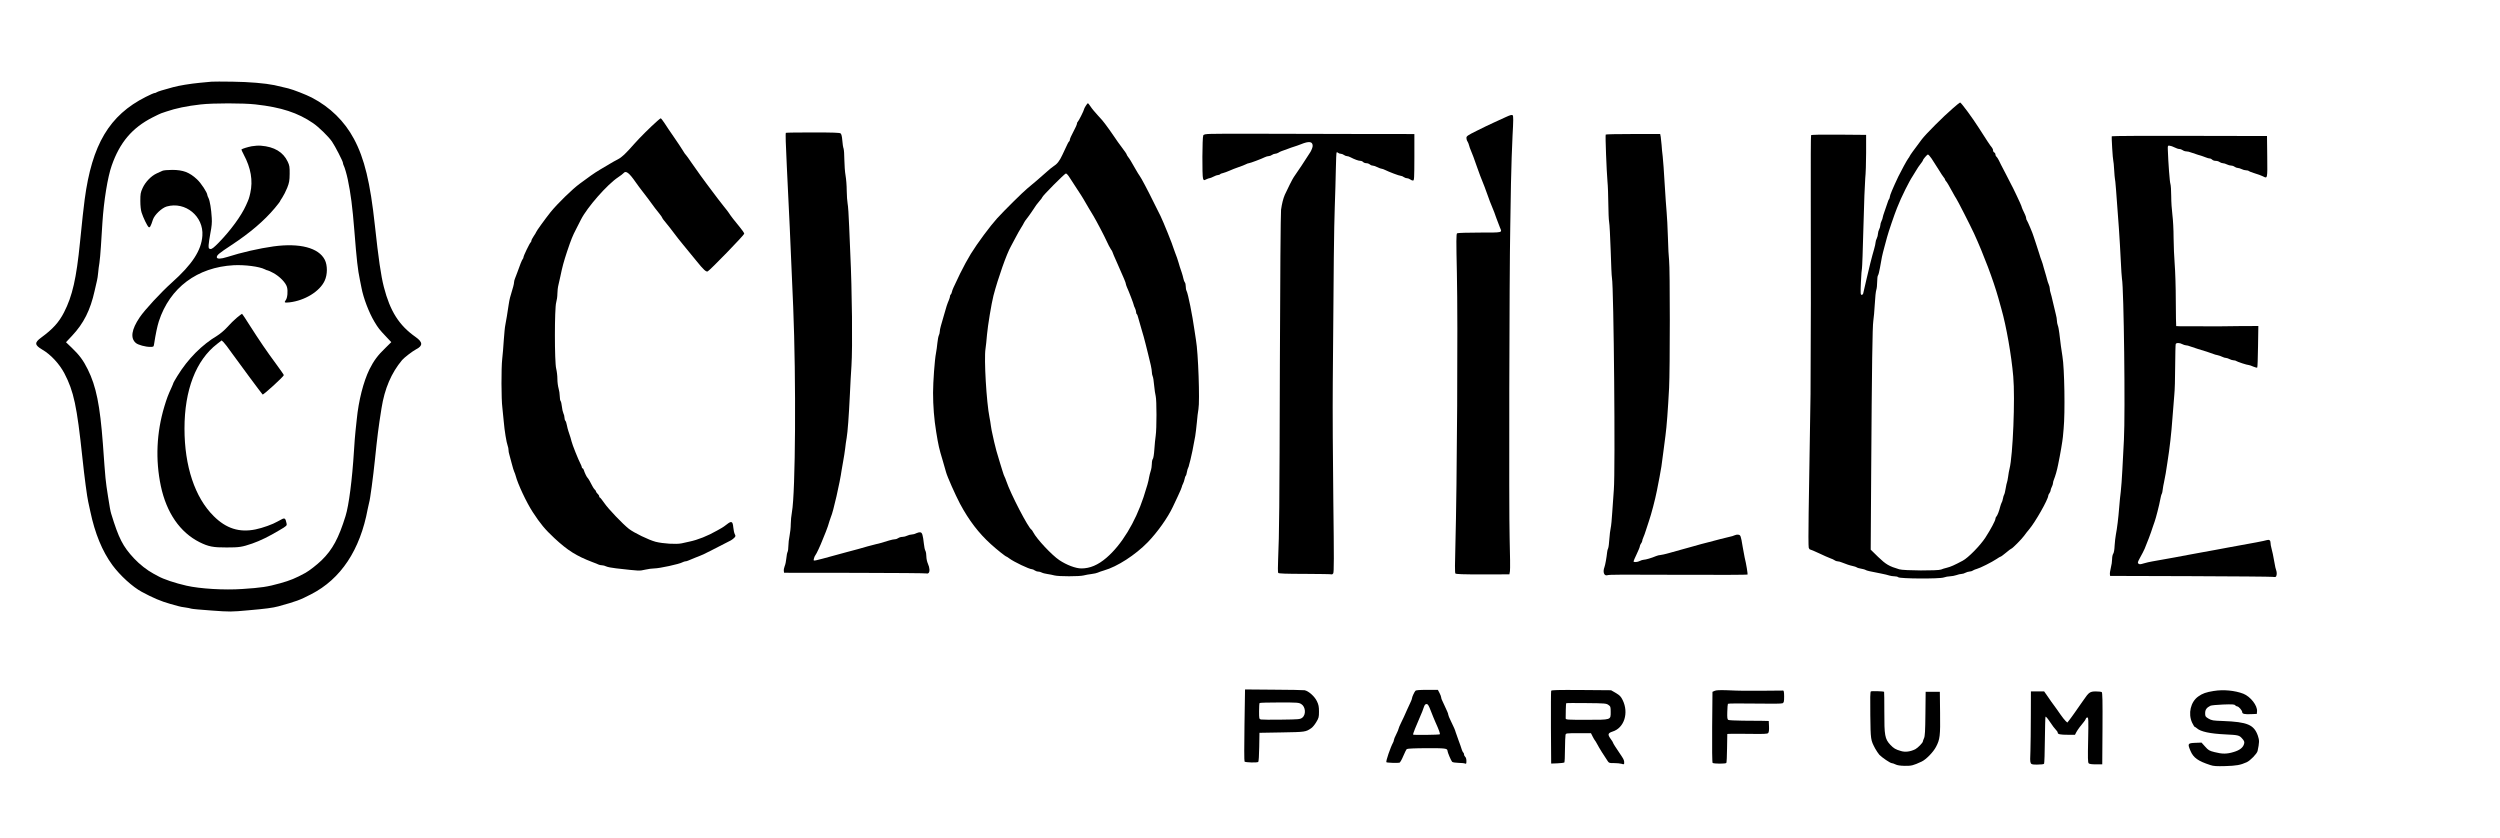
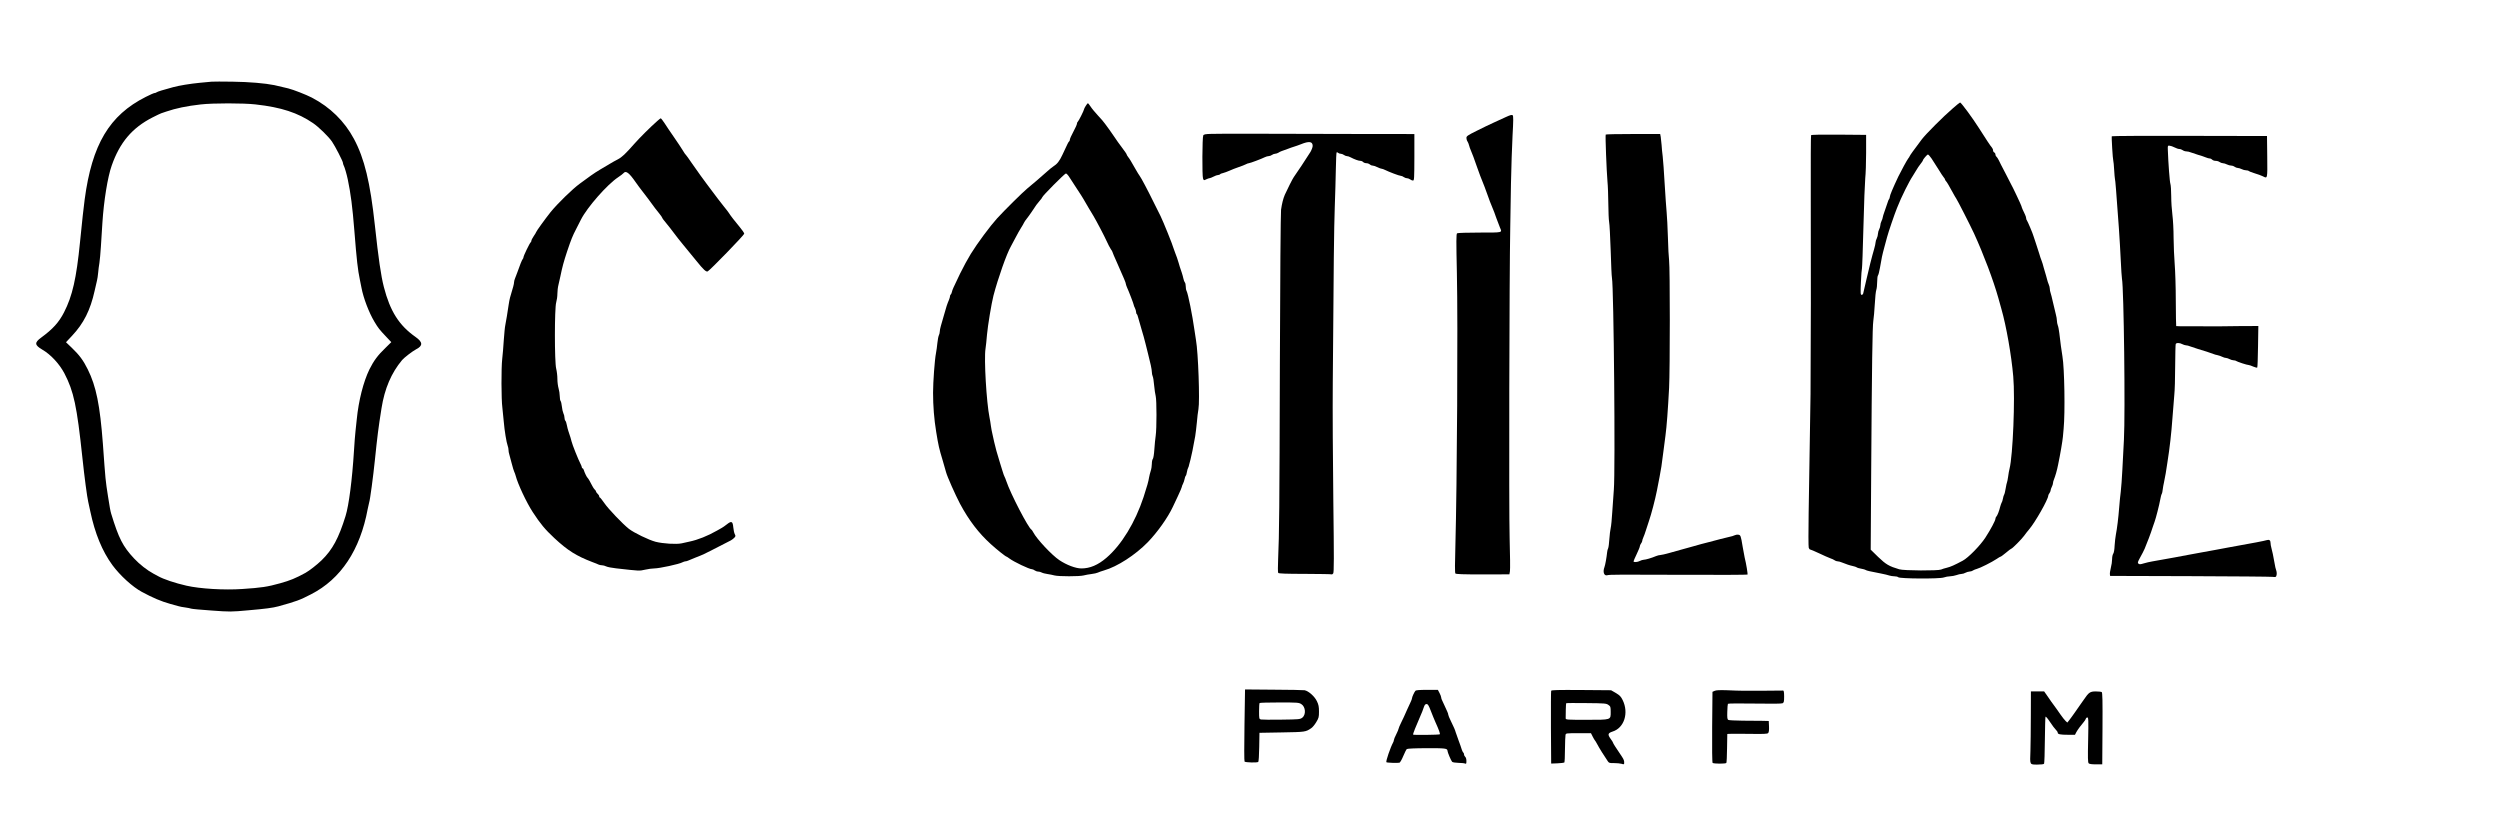
<svg xmlns="http://www.w3.org/2000/svg" version="1.0" width="3171pt" height="1063pt" viewBox="0 0 3171 1063" preserveAspectRatio="xMidYMid meet">
  <g transform="translate(0,1063) scale(0.1,-0.1)" fill="#000000" stroke="none">
    <path d="M2685 9594 c-22 -2 -89 -9 -150 -14 -123 -12 -264 -35 -340 -56 -120 -32 -201 -57 -209 -65 -6 -5 -17 -9 -25 -9 -9 0 -59 -22 -112 -49 -462 -233 -682 -603 -775 -1301 -15 -112 -29 -242 -59 -540 -46 -463 -97 -686 -203 -892 -65 -127 -142 -212 -291 -321 -86 -63 -83 -94 16 -152 106 -61 217 -181 280 -301 119 -229 158 -411 228 -1069 26 -248 60 -501 74 -560 5 -22 17 -76 26 -120 59 -281 151 -505 280 -682 98 -133 257 -278 375 -341 139 -75 245 -120 360 -152 41 -11 89 -25 105 -29 17 -5 55 -13 85 -16 30 -4 64 -11 75 -15 11 -4 128 -15 260 -24 232 -17 247 -17 465 3 220 19 309 31 380 50 231 64 272 79 415 153 378 193 623 562 719 1083 8 39 16 77 19 85 10 24 51 329 72 535 32 308 43 399 84 657 39 248 125 449 261 611 26 31 133 113 177 136 89 45 87 91 -5 156 -210 147 -324 327 -403 634 -37 142 -69 365 -114 781 -59 546 -132 849 -266 1099 -120 224 -302 402 -534 523 -74 38 -233 100 -300 117 -99 24 -123 30 -175 41 -118 24 -315 41 -530 44 -124 2 -243 2 -265 0z m560 -289 c323 -36 533 -105 726 -237 72 -49 195 -169 240 -234 40 -58 139 -251 139 -270 0 -8 4 -22 9 -32 12 -21 38 -110 52 -177 38 -182 59 -344 84 -655 29 -368 43 -492 70 -620 8 -36 17 -81 20 -100 24 -129 94 -313 163 -429 51 -85 64 -101 151 -193 l64 -68 -74 -73 c-97 -93 -148 -162 -203 -272 -76 -155 -138 -398 -161 -635 -3 -36 -10 -103 -16 -150 -5 -47 -14 -157 -19 -245 -23 -370 -65 -695 -107 -830 -87 -281 -166 -428 -304 -562 -58 -56 -154 -131 -204 -159 -126 -69 -195 -97 -320 -132 -164 -46 -240 -57 -482 -73 -226 -16 -539 3 -708 42 -145 33 -291 82 -360 121 -10 6 -38 21 -61 33 -78 42 -173 116 -244 192 -142 152 -194 254 -290 568 -9 29 -19 81 -40 218 -33 214 -31 193 -65 667 -37 491 -85 730 -192 945 -57 115 -107 182 -201 272 l-75 72 77 82 c147 156 232 325 286 569 12 52 25 111 30 130 5 19 12 64 15 100 3 36 10 92 16 125 5 33 14 128 19 210 5 83 14 218 19 300 18 280 67 581 118 725 103 294 259 478 517 610 50 25 100 50 111 53 11 4 40 14 65 22 120 41 258 70 435 90 158 18 542 18 700 0z" />
-     <path d="M3193 8775 c-51 -10 -117 -30 -131 -41 -2 -1 12 -31 30 -66 90 -168 118 -329 83 -485 -16 -71 -19 -78 -55 -158 -59 -132 -194 -317 -344 -471 -66 -67 -89 -85 -108 -82 -20 3 -23 8 -22 48 1 25 12 95 23 155 16 79 21 133 17 190 -6 111 -24 219 -41 252 -8 16 -15 33 -15 38 0 31 -80 154 -132 201 -94 88 -177 119 -314 119 -56 0 -112 -5 -125 -12 -13 -6 -46 -21 -72 -33 -70 -32 -143 -108 -178 -185 -26 -57 -29 -75 -29 -163 0 -63 6 -116 16 -148 21 -66 71 -169 89 -184 15 -12 26 5 55 95 20 60 112 148 175 166 236 67 470 -125 452 -371 -13 -187 -129 -364 -389 -596 -136 -122 -342 -344 -406 -439 -105 -155 -121 -266 -48 -326 28 -24 122 -49 179 -49 44 0 46 1 51 33 21 135 41 229 61 292 139 426 487 686 950 711 142 7 325 -17 392 -51 15 -8 33 -15 39 -15 6 0 37 -14 70 -32 82 -44 159 -124 174 -179 14 -50 6 -138 -15 -165 -24 -32 -17 -36 48 -29 194 23 383 139 445 274 37 79 37 195 2 265 -77 153 -317 216 -650 171 -180 -25 -409 -77 -589 -135 -82 -26 -131 -27 -131 -2 0 26 27 49 185 153 236 155 417 310 551 470 35 43 64 79 64 82 0 4 14 27 31 52 17 25 45 81 62 123 26 66 30 91 31 177 1 88 -2 107 -25 155 -57 121 -170 189 -339 202 -30 3 -83 -1 -117 -7z" />
-     <path d="M3005 6601 c-33 -27 -88 -81 -122 -120 -36 -40 -90 -85 -125 -107 -199 -119 -373 -294 -507 -511 -28 -46 -51 -85 -51 -88 0 -4 -10 -27 -21 -53 -49 -106 -62 -142 -94 -247 -100 -332 -115 -676 -45 -1010 72 -339 243 -587 491 -712 113 -56 173 -68 344 -67 161 0 193 5 325 50 100 35 211 89 343 168 97 57 98 59 91 90 -12 58 -21 67 -52 54 -15 -7 -43 -22 -62 -33 -59 -35 -190 -82 -279 -100 -205 -42 -373 11 -531 169 -238 236 -370 632 -370 1110 0 489 145 866 413 1073 l58 45 24 -22 c13 -12 61 -74 106 -139 79 -110 372 -506 390 -525 8 -9 269 229 269 246 0 5 -44 68 -97 140 -120 162 -213 299 -335 490 -51 81 -95 148 -98 148 -3 0 -32 -22 -65 -49z" />
    <path d="M24770 9256 c-118 -101 -347 -330 -395 -395 -109 -145 -146 -197 -152 -211 -3 -8 -12 -22 -19 -30 -14 -17 -92 -160 -126 -230 -71 -151 -108 -239 -108 -259 0 -9 -4 -21 -9 -26 -5 -6 -14 -26 -19 -45 -6 -19 -22 -66 -36 -105 -14 -38 -26 -77 -26 -85 0 -8 -7 -28 -15 -44 -8 -15 -15 -40 -15 -55 -1 -14 -7 -37 -15 -51 -8 -14 -14 -38 -15 -55 0 -16 -7 -43 -15 -59 -8 -15 -15 -38 -15 -50 0 -13 -9 -52 -19 -87 -24 -79 -74 -278 -96 -379 -17 -78 -34 -152 -42 -182 -2 -10 -11 -18 -20 -18 -14 0 -15 19 -9 162 4 89 10 166 13 171 3 6 12 245 19 531 7 287 18 564 23 616 6 52 11 197 11 322 l0 227 -346 3 c-223 2 -348 -1 -352 -7 -4 -5 -5 -365 -4 -800 3 -661 1 -2057 -3 -2485 -1 -107 -7 -468 -24 -1510 -4 -228 -3 -425 1 -437 4 -13 12 -23 18 -23 6 0 57 -22 113 -48 56 -27 120 -55 142 -63 22 -7 47 -19 56 -26 8 -7 25 -13 37 -13 12 0 36 -6 54 -14 54 -22 101 -38 140 -46 21 -4 43 -12 50 -17 7 -6 33 -13 58 -17 24 -4 49 -11 55 -16 10 -8 49 -17 195 -45 41 -8 88 -19 104 -25 16 -5 45 -10 65 -10 21 0 42 -5 49 -12 19 -19 521 -22 576 -3 22 8 59 15 81 15 22 1 58 7 80 15 22 8 51 15 65 15 14 0 36 7 50 15 14 8 36 14 50 15 14 0 34 6 45 14 11 7 34 16 50 20 40 10 193 87 249 125 25 17 48 31 53 31 5 0 35 23 68 50 33 28 62 50 66 50 12 0 131 120 163 164 17 24 46 61 64 82 75 87 241 379 242 426 0 7 7 22 15 32 8 11 15 27 15 35 0 9 7 29 15 45 8 15 15 36 15 46 0 11 5 31 12 47 18 45 38 112 53 188 28 134 56 300 61 355 2 30 6 75 9 100 20 203 11 770 -15 920 -11 66 -28 187 -39 290 -5 41 -13 88 -20 103 -6 16 -11 42 -11 59 0 17 -6 54 -14 82 -8 28 -24 96 -36 151 -12 55 -26 110 -31 123 -5 13 -9 34 -9 48 0 14 -6 40 -14 57 -8 18 -16 43 -19 57 -3 14 -10 39 -15 55 -6 17 -18 59 -28 95 -9 36 -22 79 -29 95 -7 17 -21 57 -30 90 -10 33 -29 92 -42 130 -14 39 -27 79 -30 90 -8 32 -75 189 -84 200 -5 5 -9 17 -9 26 0 10 -6 30 -14 46 -21 40 -46 100 -46 108 0 8 -114 250 -130 275 -5 8 -34 65 -64 125 -31 61 -60 117 -65 125 -5 8 -17 33 -27 55 -11 22 -25 44 -31 48 -7 4 -13 17 -13 28 0 11 -7 22 -15 25 -8 4 -15 15 -15 27 0 11 -7 27 -15 36 -16 17 -68 95 -165 248 -79 125 -225 323 -238 323 -4 0 -45 -33 -92 -74z m-270 -637 c19 -28 58 -89 87 -136 28 -47 59 -93 67 -102 9 -10 16 -21 16 -26 0 -5 6 -16 14 -24 14 -16 32 -47 89 -151 16 -30 34 -60 38 -65 15 -20 181 -345 227 -445 121 -264 246 -595 309 -820 13 -47 31 -110 39 -140 62 -216 127 -588 150 -855 25 -281 -5 -1006 -47 -1170 -6 -22 -14 -68 -18 -101 -5 -34 -11 -66 -14 -71 -3 -5 -11 -41 -17 -78 -6 -38 -15 -74 -20 -80 -4 -5 -11 -28 -15 -50 -4 -22 -11 -45 -16 -50 -4 -6 -12 -29 -18 -50 -14 -58 -36 -114 -49 -127 -7 -7 -12 -19 -12 -28 0 -22 -60 -135 -128 -240 -66 -101 -217 -255 -287 -292 -109 -58 -152 -77 -200 -89 -27 -6 -61 -17 -74 -23 -36 -17 -473 -15 -531 3 -129 38 -169 62 -267 156 l-95 93 6 973 c9 1389 16 1855 27 1928 6 35 14 132 19 215 4 83 13 164 19 179 6 16 11 61 11 101 0 39 5 77 10 82 6 6 17 49 25 95 19 117 31 172 55 259 12 41 27 100 35 130 17 65 94 291 126 370 42 103 52 125 108 240 32 63 70 135 87 159 16 25 39 62 51 83 12 21 35 56 52 77 17 21 31 42 31 46 0 13 53 75 64 75 6 0 27 -23 46 -51z" />
    <path d="M13771 9286 c-12 -18 -21 -37 -21 -42 0 -13 -70 -153 -80 -159 -6 -4 -10 -14 -10 -24 0 -10 -20 -55 -45 -101 -25 -46 -45 -91 -45 -101 0 -10 -4 -20 -9 -23 -9 -6 -15 -18 -86 -171 -37 -79 -65 -115 -116 -147 -14 -9 -48 -36 -75 -61 -64 -58 -197 -172 -254 -218 -54 -44 -288 -275 -383 -379 -87 -96 -250 -315 -333 -450 -36 -58 -97 -170 -136 -250 -93 -194 -96 -201 -104 -233 -3 -15 -10 -30 -15 -33 -5 -3 -9 -12 -9 -21 0 -8 -6 -29 -13 -46 -22 -51 -37 -96 -63 -192 -14 -49 -32 -112 -40 -139 -8 -26 -14 -59 -14 -73 0 -13 -5 -34 -11 -45 -6 -12 -15 -55 -19 -97 -4 -42 -12 -101 -18 -131 -16 -78 -37 -364 -37 -500 0 -169 13 -336 40 -500 28 -172 36 -208 82 -360 18 -63 38 -131 43 -150 15 -56 117 -286 177 -400 113 -211 238 -374 392 -513 77 -70 187 -157 197 -157 3 0 20 -11 37 -24 56 -42 252 -136 286 -136 9 0 25 -7 35 -15 11 -8 31 -15 44 -15 13 0 33 -5 45 -12 12 -7 45 -15 72 -19 28 -4 68 -12 90 -18 52 -14 318 -14 370 0 22 6 67 14 100 18 33 4 69 12 80 18 11 6 47 18 80 28 166 47 396 196 552 356 124 128 254 311 319 449 9 19 38 81 65 138 27 57 49 109 49 115 0 7 7 25 15 40 8 15 17 43 21 63 3 19 10 36 14 39 5 3 11 24 15 48 4 23 11 47 15 52 4 6 11 26 14 45 4 19 11 46 16 60 8 24 38 172 60 297 6 35 15 114 21 175 5 62 14 138 20 168 19 100 -3 722 -31 875 -5 28 -14 84 -19 125 -27 192 -81 463 -101 501 -6 10 -10 35 -10 56 0 22 -5 44 -11 50 -6 6 -15 29 -19 50 -5 21 -13 54 -20 73 -23 67 -32 95 -40 125 -11 40 -30 93 -45 130 -7 17 -15 39 -18 50 -12 47 -133 346 -167 415 -5 8 -38 76 -75 150 -86 176 -174 341 -190 360 -7 8 -30 46 -51 83 -59 104 -74 129 -95 156 -10 13 -19 28 -19 33 0 5 -26 43 -59 86 -32 42 -75 102 -94 132 -20 30 -50 73 -66 95 -17 22 -41 56 -55 75 -13 19 -53 67 -90 105 -36 39 -78 89 -93 113 -15 23 -30 42 -34 42 -4 0 -17 -15 -28 -34z m-206 -905 c17 -28 60 -94 96 -148 36 -54 72 -110 80 -125 8 -16 38 -67 67 -115 29 -49 57 -95 62 -103 37 -62 140 -258 166 -317 18 -40 42 -86 53 -102 12 -16 21 -32 21 -36 0 -4 26 -67 59 -139 91 -205 111 -253 111 -266 0 -6 7 -26 14 -43 25 -54 86 -214 86 -224 0 -6 7 -24 15 -39 8 -16 15 -39 15 -51 0 -12 4 -24 9 -27 5 -3 14 -27 20 -53 7 -27 25 -91 41 -143 16 -52 39 -133 50 -180 12 -47 25 -101 30 -120 31 -118 50 -208 50 -238 0 -18 5 -42 10 -53 6 -10 15 -63 19 -117 5 -53 14 -115 20 -137 13 -49 13 -417 0 -500 -5 -33 -13 -110 -17 -172 -4 -66 -13 -118 -20 -125 -6 -6 -12 -33 -12 -60 0 -26 -6 -67 -14 -90 -8 -24 -17 -61 -21 -83 -7 -48 -26 -115 -70 -250 -106 -321 -280 -607 -471 -770 -107 -92 -209 -135 -318 -135 -72 0 -188 44 -279 105 -95 63 -287 268 -331 353 -9 17 -19 32 -23 34 -37 16 -266 457 -318 613 -9 27 -20 54 -24 60 -4 5 -15 37 -25 70 -10 33 -24 78 -31 100 -35 111 -64 216 -75 270 -6 33 -16 78 -22 100 -6 22 -14 67 -19 100 -4 33 -12 83 -18 110 -39 193 -71 745 -51 870 5 33 14 114 19 180 10 114 57 398 82 495 59 225 168 533 221 625 6 11 31 58 56 105 24 47 57 105 73 130 16 25 33 54 38 66 5 11 20 33 34 50 13 16 41 54 61 84 59 91 69 103 103 143 18 20 33 40 33 45 0 15 285 302 300 302 8 0 29 -22 45 -49z" />
    <path d="M19095 9143 c-44 -20 -114 -52 -155 -71 -41 -18 -135 -64 -207 -100 -119 -59 -133 -69 -133 -92 0 -14 6 -34 14 -45 7 -11 16 -33 20 -50 4 -16 13 -43 21 -60 20 -47 45 -112 80 -215 31 -89 42 -117 96 -252 11 -29 27 -71 34 -93 15 -45 49 -135 69 -180 8 -16 28 -70 45 -120 18 -49 39 -105 47 -123 28 -65 41 -62 -258 -62 -150 0 -279 -4 -286 -9 -12 -7 -12 -91 -3 -507 14 -645 2 -2684 -19 -3453 -7 -222 -7 -348 0 -355 7 -9 101 -12 347 -12 l338 1 7 40 c4 22 2 211 -4 420 -10 342 -4 3357 8 3945 2 102 6 349 9 550 4 201 13 475 20 610 11 192 11 248 2 257 -10 10 -29 5 -92 -24z" />
    <path d="M8339 9097 c-87 -76 -229 -218 -294 -292 -111 -126 -157 -170 -210 -197 -28 -14 -72 -39 -100 -56 -27 -17 -79 -48 -115 -68 -36 -21 -92 -57 -125 -81 -33 -24 -96 -70 -140 -102 -95 -69 -286 -256 -371 -361 -70 -88 -184 -246 -184 -255 0 -3 -13 -26 -30 -50 -16 -24 -30 -50 -30 -59 0 -8 -4 -17 -9 -20 -12 -8 -91 -171 -91 -188 0 -8 -4 -18 -10 -24 -8 -8 -38 -80 -70 -174 -7 -19 -19 -50 -26 -68 -8 -18 -14 -42 -14 -54 0 -19 -10 -58 -51 -194 -5 -18 -13 -60 -18 -95 -14 -97 -31 -199 -41 -249 -6 -25 -14 -112 -20 -195 -5 -82 -14 -190 -20 -240 -13 -111 -12 -514 2 -615 5 -41 13 -122 18 -180 9 -110 34 -263 50 -306 6 -14 10 -37 10 -51 0 -15 4 -40 10 -57 5 -17 19 -69 31 -116 12 -47 26 -94 32 -105 5 -11 14 -33 18 -50 26 -102 136 -337 216 -460 97 -149 157 -221 274 -330 170 -158 278 -226 484 -305 33 -12 68 -26 77 -31 10 -5 29 -9 43 -9 14 0 38 -6 53 -14 15 -8 72 -19 127 -25 303 -34 292 -34 367 -17 39 9 91 16 117 16 64 0 318 55 358 78 12 6 29 12 37 12 14 0 30 6 121 45 17 7 49 20 73 29 35 13 159 76 383 192 14 8 34 23 44 34 16 18 17 23 5 45 -7 13 -16 52 -19 87 -7 77 -23 84 -83 36 -23 -18 -51 -38 -63 -44 -11 -6 -38 -21 -60 -34 -117 -67 -244 -118 -351 -140 -27 -6 -71 -16 -99 -22 -69 -14 -234 -4 -329 20 -87 23 -273 113 -339 164 -80 63 -262 254 -311 326 -27 39 -53 72 -58 72 -4 0 -8 7 -8 15 0 8 -9 23 -20 32 -11 10 -20 23 -20 29 0 6 -7 17 -16 24 -8 8 -22 27 -30 44 -25 51 -53 99 -61 105 -10 7 -39 68 -48 99 -3 12 -11 22 -16 22 -5 0 -9 6 -9 13 0 6 -7 26 -16 42 -27 50 -106 248 -114 285 -8 34 -14 53 -40 130 -7 19 -15 54 -20 78 -4 24 -12 48 -18 54 -7 7 -12 25 -12 40 0 16 -6 41 -14 56 -7 15 -16 54 -19 86 -3 32 -11 64 -16 69 -6 6 -11 34 -11 62 0 27 -7 72 -15 99 -8 27 -15 81 -15 120 0 40 -7 98 -15 129 -22 84 -22 769 0 841 8 27 15 76 15 109 0 34 6 86 14 116 8 31 19 79 24 106 24 118 43 188 85 315 55 162 68 194 115 285 20 39 47 93 61 120 80 157 333 445 472 537 31 20 61 44 68 52 30 36 70 6 156 -118 22 -32 58 -80 80 -108 22 -28 56 -72 75 -98 87 -119 107 -146 143 -189 20 -25 37 -49 37 -54 0 -5 24 -37 53 -71 28 -34 67 -83 84 -107 36 -49 89 -116 133 -169 43 -51 113 -137 164 -200 90 -112 123 -142 143 -132 34 19 463 461 463 478 0 9 -26 47 -57 84 -59 70 -120 149 -138 179 -5 9 -32 44 -60 78 -27 34 -62 79 -78 100 -15 21 -46 63 -70 93 -24 30 -57 75 -75 100 -18 25 -52 72 -77 105 -24 33 -74 104 -111 157 -36 54 -70 100 -74 103 -5 3 -23 29 -40 58 -17 28 -67 104 -111 167 -44 63 -98 143 -120 178 -23 34 -44 62 -47 62 -4 0 -23 -15 -43 -33z" />
-     <path d="M9968 8945 c-6 -7 -2 -140 12 -425 21 -404 51 -1061 81 -1785 38 -920 29 -2355 -16 -2599 -8 -43 -15 -113 -15 -155 0 -42 -7 -108 -15 -146 -8 -39 -15 -96 -15 -128 0 -32 -5 -67 -10 -77 -6 -11 -13 -47 -16 -82 -3 -35 -12 -79 -21 -99 -8 -20 -13 -47 -11 -60 l3 -24 903 -1 c496 -1 906 -4 909 -8 3 -3 12 -1 20 5 19 16 16 67 -7 118 -11 24 -20 65 -20 93 0 27 -5 59 -12 71 -7 12 -16 51 -19 87 -13 116 -22 145 -46 148 -12 2 -35 -4 -52 -12 -16 -9 -43 -16 -58 -16 -15 0 -41 -7 -57 -15 -15 -8 -43 -15 -60 -15 -18 0 -41 -7 -52 -15 -10 -8 -30 -15 -43 -15 -13 0 -46 -7 -75 -16 -83 -26 -139 -42 -171 -48 -16 -3 -61 -15 -100 -26 -87 -26 -144 -41 -265 -73 -98 -26 -217 -58 -305 -83 -27 -8 -65 -17 -84 -21 -33 -6 -34 -6 -27 23 4 16 12 35 18 41 14 17 63 121 94 202 15 36 32 80 39 96 18 46 36 96 46 135 6 19 14 44 19 55 28 59 115 441 135 590 2 17 11 68 20 115 9 47 20 119 25 160 4 41 13 102 19 135 13 75 28 277 41 550 5 116 14 280 20 365 15 231 8 952 -15 1430 -2 47 -8 198 -14 335 -5 138 -14 270 -20 295 -5 25 -10 97 -11 160 0 63 -7 151 -15 195 -8 44 -14 133 -15 197 0 64 -5 129 -10 144 -6 14 -13 61 -16 103 -4 51 -11 80 -22 89 -12 9 -98 12 -352 12 -185 0 -339 -2 -342 -5z" />
    <path d="M15368 8932 c-80 -2 -99 -6 -106 -20 -13 -26 -15 -513 -3 -545 10 -27 11 -27 40 -12 17 8 36 15 43 15 7 0 30 9 51 20 20 11 46 20 56 20 11 0 22 4 26 9 3 5 20 13 38 16 17 4 55 18 82 30 28 13 79 33 115 45 36 12 77 28 92 36 14 8 32 14 39 14 14 0 161 55 202 76 16 8 38 14 50 14 12 0 31 7 41 15 11 8 29 15 41 15 11 0 29 6 40 13 11 8 29 16 40 20 11 3 45 15 75 27 30 12 69 25 85 30 17 5 55 18 85 30 105 43 150 36 150 -21 0 -15 -13 -50 -28 -76 -32 -53 -196 -301 -212 -320 -11 -13 -87 -164 -113 -223 -21 -48 -37 -113 -48 -190 -5 -37 -12 -888 -15 -1955 -5 -1867 -8 -2152 -22 -2475 -4 -91 -4 -170 1 -177 6 -8 98 -12 339 -12 181 -1 334 -3 338 -6 4 -3 13 2 20 11 11 12 11 188 2 922 -6 499 -10 1170 -7 1492 11 1551 16 1957 25 2225 6 160 12 381 14 493 2 111 6 206 10 209 3 4 12 1 18 -5 7 -7 21 -12 33 -12 12 0 30 -7 41 -15 10 -8 27 -15 37 -15 11 0 31 -6 45 -14 56 -29 104 -46 126 -46 13 0 29 -7 36 -15 7 -8 25 -15 41 -15 15 0 34 -7 43 -15 8 -8 24 -15 36 -15 11 0 38 -9 60 -20 22 -11 46 -20 54 -20 8 0 27 -7 43 -15 50 -25 181 -75 200 -75 10 0 27 -7 37 -15 11 -8 29 -15 41 -15 12 0 30 -7 41 -15 10 -8 27 -15 36 -15 16 0 17 23 18 295 l0 295 -818 1 c-449 1 -1006 2 -1237 3 -231 1 -464 0 -517 -2z" />
    <path d="M20367 8923 c-7 -11 11 -465 22 -593 6 -58 10 -186 11 -285 1 -99 5 -202 10 -230 6 -27 14 -192 20 -365 5 -173 12 -328 16 -345 23 -113 44 -2446 24 -2685 -6 -69 -15 -197 -20 -285 -5 -88 -14 -179 -20 -203 -6 -24 -13 -87 -17 -140 -3 -53 -10 -105 -15 -116 -6 -10 -11 -32 -13 -50 -7 -68 -24 -162 -34 -189 -24 -62 -5 -116 37 -103 25 8 146 9 1014 5 417 -2 760 0 763 3 6 5 -16 138 -36 218 -4 19 -16 80 -25 135 -23 142 -26 149 -57 153 -14 2 -35 -2 -46 -8 -12 -6 -40 -15 -63 -19 -24 -5 -77 -18 -118 -29 -41 -11 -104 -28 -140 -37 -66 -16 -128 -33 -222 -60 -29 -8 -84 -23 -123 -34 -38 -10 -111 -31 -161 -45 -50 -14 -101 -26 -113 -26 -13 0 -37 -6 -54 -13 -56 -24 -134 -47 -158 -47 -13 -1 -35 -7 -49 -15 -28 -16 -80 -20 -80 -5 0 5 18 46 40 92 22 46 40 90 40 99 0 8 7 24 15 35 8 10 15 25 15 32 0 8 6 28 14 45 8 18 22 55 30 82 8 28 27 84 41 125 29 83 80 277 101 385 7 39 23 117 34 175 20 103 26 142 49 325 7 50 18 140 26 200 16 118 31 324 46 605 12 234 12 1528 0 1616 -5 38 -12 170 -15 294 -4 124 -11 266 -16 315 -5 50 -16 212 -25 360 -8 149 -20 306 -25 350 -6 44 -12 109 -14 145 -3 36 -8 82 -11 103 l-7 37 -344 0 c-188 0 -345 -3 -347 -7z" />
    <path d="M26786 8902 c-5 -9 12 -291 19 -311 3 -8 8 -60 11 -115 3 -56 8 -108 10 -116 5 -13 15 -140 50 -625 8 -115 19 -300 24 -410 5 -110 12 -213 15 -230 24 -118 43 -1708 25 -2040 -6 -110 -15 -283 -20 -385 -5 -102 -14 -225 -20 -275 -7 -49 -15 -139 -20 -200 -10 -132 -27 -270 -42 -345 -6 -30 -13 -93 -16 -139 -2 -51 -9 -93 -18 -105 -8 -11 -14 -42 -14 -69 0 -27 -7 -76 -16 -109 -8 -33 -14 -70 -12 -82 l3 -21 1010 -3 c556 -2 1029 -6 1052 -9 39 -5 43 -3 49 23 4 15 2 41 -4 58 -7 17 -16 58 -21 91 -14 82 -31 164 -42 201 -5 17 -9 42 -9 55 0 36 -16 48 -48 38 -31 -10 -168 -36 -492 -94 -41 -8 -113 -21 -160 -30 -47 -9 -121 -22 -165 -30 -44 -7 -129 -23 -190 -35 -60 -11 -135 -25 -165 -31 -30 -5 -93 -17 -140 -25 -47 -9 -110 -20 -140 -25 -30 -5 -79 -16 -108 -25 -42 -13 -56 -14 -67 -4 -13 11 -11 19 13 64 40 73 47 87 65 126 24 55 83 209 101 270 10 30 21 64 26 75 13 33 60 215 71 280 6 33 14 65 19 70 4 6 10 30 12 55 3 25 10 65 16 90 6 25 16 77 22 115 6 39 15 99 21 135 30 188 51 376 64 560 8 113 19 248 24 300 6 52 11 216 11 363 1 148 4 275 7 283 7 18 51 17 83 -1 14 -8 35 -14 47 -15 12 0 37 -6 55 -14 18 -7 60 -21 93 -31 70 -20 171 -53 200 -65 11 -5 35 -12 53 -15 18 -4 45 -13 60 -21 15 -8 36 -14 47 -14 11 -1 31 -7 45 -15 14 -8 36 -14 50 -15 15 0 30 -4 35 -9 12 -10 138 -51 158 -51 8 0 34 -9 58 -20 24 -10 47 -16 50 -12 4 4 8 124 10 267 l4 260 -235 -1 c-129 -1 -242 -2 -250 -3 -8 -1 -67 -1 -130 0 -63 1 -184 1 -269 1 -85 -1 -156 0 -158 2 -2 1 -4 144 -5 317 0 173 -7 384 -14 469 -7 85 -13 236 -14 335 0 99 -7 230 -15 290 -8 61 -15 167 -15 237 0 70 -5 139 -10 154 -9 23 -27 261 -33 434 -2 53 -1 55 23 52 14 -1 42 -11 63 -22 21 -11 48 -20 60 -20 13 0 32 -7 43 -15 10 -8 31 -15 46 -15 15 0 42 -6 60 -14 18 -7 60 -21 93 -31 33 -9 75 -23 93 -31 18 -8 41 -14 51 -14 10 0 24 -7 31 -15 7 -8 27 -15 44 -15 17 0 40 -7 50 -15 11 -8 30 -15 42 -15 12 0 35 -7 50 -15 16 -8 40 -15 54 -15 14 0 34 -7 44 -15 11 -8 29 -15 40 -15 12 0 34 -7 50 -15 15 -8 41 -15 57 -15 15 0 30 -4 33 -9 3 -4 38 -18 78 -30 40 -12 86 -29 101 -37 59 -30 58 -38 55 249 l-3 262 -982 2 c-540 2 -984 -1 -987 -5z" />
    <path d="M15785 1432 c-4 -255 -4 -457 1 -462 13 -12 162 -16 174 -4 5 5 11 88 12 189 l3 180 285 5 c298 5 302 6 372 54 16 10 44 44 63 76 32 53 35 64 35 134 0 62 -5 88 -26 131 -29 62 -107 131 -157 140 -18 3 -195 6 -393 7 l-362 3 -7 -453z m721 267 c55 -34 62 -135 11 -173 -27 -20 -43 -21 -264 -24 -129 -2 -245 -1 -259 2 -23 6 -24 9 -24 105 0 54 3 101 7 104 3 4 116 7 251 7 230 0 247 -1 278 -21z" />
    <path d="M17953 1868 c-16 -20 -43 -80 -43 -94 0 -7 -7 -25 -14 -41 -8 -15 -31 -66 -52 -113 -20 -47 -51 -115 -70 -152 -19 -38 -34 -74 -34 -80 0 -7 -14 -40 -30 -72 -17 -32 -30 -65 -30 -73 0 -7 -4 -21 -10 -31 -33 -60 -95 -240 -85 -250 7 -7 144 -12 166 -6 8 2 30 40 48 84 18 44 39 84 45 89 8 6 107 11 250 11 237 1 266 -2 266 -34 0 -17 46 -126 59 -139 7 -7 42 -12 79 -13 37 -1 75 -4 85 -9 15 -6 17 -1 17 33 0 23 -6 45 -15 52 -8 7 -15 21 -15 31 0 10 -4 20 -10 24 -5 3 -13 20 -19 38 -5 18 -23 70 -41 117 -17 47 -34 94 -37 105 -6 25 -23 63 -62 143 -17 34 -31 69 -31 76 0 8 -6 27 -14 43 -7 15 -21 46 -31 68 -9 22 -24 52 -31 67 -8 14 -14 33 -14 42 0 8 -9 34 -21 56 l-21 40 -138 0 c-98 0 -140 -4 -147 -12z m196 -256 c18 -48 45 -112 58 -142 44 -97 63 -149 55 -154 -12 -7 -331 -11 -338 -4 -5 6 29 92 116 293 5 11 14 37 21 58 9 27 19 37 34 37 16 0 27 -17 54 -88z" />
    <path d="M19675 1868 c-3 -7 -4 -218 -3 -468 l3 -455 80 3 c44 2 83 7 87 10 4 4 8 79 8 167 1 88 4 170 7 183 5 22 7 22 164 22 l159 0 21 -42 c12 -24 25 -45 28 -48 4 -3 17 -25 30 -49 20 -40 96 -162 136 -219 14 -20 24 -22 78 -21 34 0 77 -4 95 -9 27 -9 32 -8 33 6 2 31 -3 46 -30 87 -79 116 -111 167 -111 174 0 5 -14 27 -31 50 -40 56 -35 72 25 92 148 46 208 236 128 399 -22 45 -37 61 -87 90 l-60 35 -377 3 c-301 2 -379 0 -383 -10z m726 -179 c27 -19 29 -25 29 -89 0 -103 10 -100 -307 -100 -244 0 -263 1 -264 18 -1 43 3 187 6 192 2 3 117 4 255 2 236 -2 254 -4 281 -23z" />
    <path d="M21748 1867 l-27 -12 -4 -448 c-2 -266 0 -450 6 -454 19 -12 166 -12 174 0 4 7 8 91 9 187 1 96 2 177 3 180 0 3 115 3 254 2 216 -3 255 -2 265 11 9 10 12 39 10 84 l-3 68 -80 2 c-44 1 -156 2 -250 2 -93 1 -176 5 -184 10 -12 8 -14 30 -12 102 1 52 5 97 8 102 3 5 156 6 340 3 221 -4 341 -2 354 4 16 9 19 22 19 85 0 53 -4 75 -12 76 -7 0 -107 -1 -223 -2 -247 -2 -316 -2 -490 6 -93 3 -138 1 -157 -8z" />
-     <path d="M28080 1866 c-99 -16 -144 -32 -197 -70 -97 -68 -132 -217 -78 -333 14 -29 29 -53 33 -53 5 0 17 -8 28 -18 47 -42 166 -68 359 -77 166 -8 178 -11 214 -52 26 -29 31 -42 26 -64 -11 -49 -54 -84 -132 -107 -87 -27 -146 -27 -243 -2 -68 17 -79 24 -120 70 l-46 51 -79 -3 c-96 -4 -100 -10 -61 -102 37 -87 95 -129 252 -180 41 -14 79 -16 190 -13 139 4 192 13 271 49 46 21 130 108 138 142 23 108 24 135 4 193 -49 141 -132 176 -443 188 -126 4 -143 7 -183 30 -40 24 -43 29 -43 69 0 44 18 70 66 94 11 6 84 13 161 16 116 4 143 3 153 -9 7 -8 19 -15 27 -15 18 0 62 -50 63 -72 0 -23 30 -30 115 -26 l70 3 3 32 c7 73 -83 188 -174 224 -106 41 -254 55 -374 35z" />
-     <path d="M23730 1860 c-8 -5 -10 -85 -7 -301 4 -315 4 -314 62 -424 15 -27 39 -63 53 -79 34 -35 138 -106 158 -106 8 0 29 -7 47 -16 21 -11 59 -17 117 -18 86 -1 106 4 214 54 56 26 148 120 183 188 49 93 55 139 51 432 l-3 265 -90 0 -90 0 -3 -280 c-2 -220 -6 -286 -18 -309 -7 -16 -14 -34 -14 -40 0 -17 -64 -82 -96 -99 -62 -31 -128 -40 -182 -23 -70 20 -91 33 -136 80 -68 73 -76 119 -75 414 0 139 -1 255 -3 257 -7 7 -157 12 -168 5z" />
    <path d="M25759 1548 c0 -172 -3 -371 -5 -443 -7 -181 -11 -172 86 -173 50 0 83 4 87 11 4 7 9 140 10 297 2 157 5 291 8 298 3 8 26 -18 57 -65 28 -43 62 -88 75 -100 13 -12 23 -28 23 -36 0 -20 31 -27 132 -27 l87 0 17 33 c16 30 59 88 96 131 10 11 20 28 24 38 3 10 12 18 20 18 14 0 15 -34 10 -284 -5 -230 -4 -287 7 -298 9 -9 40 -13 93 -13 l79 0 3 454 c2 357 0 456 -10 463 -7 4 -41 8 -76 8 -70 0 -89 -13 -147 -99 -17 -24 -39 -56 -50 -71 -11 -15 -41 -59 -67 -96 -26 -38 -59 -82 -72 -99 l-24 -30 -22 20 c-12 11 -42 49 -67 85 -24 36 -60 85 -78 110 -19 25 -55 75 -80 113 l-47 67 -84 0 -84 0 -1 -312z" />
  </g>
</svg>